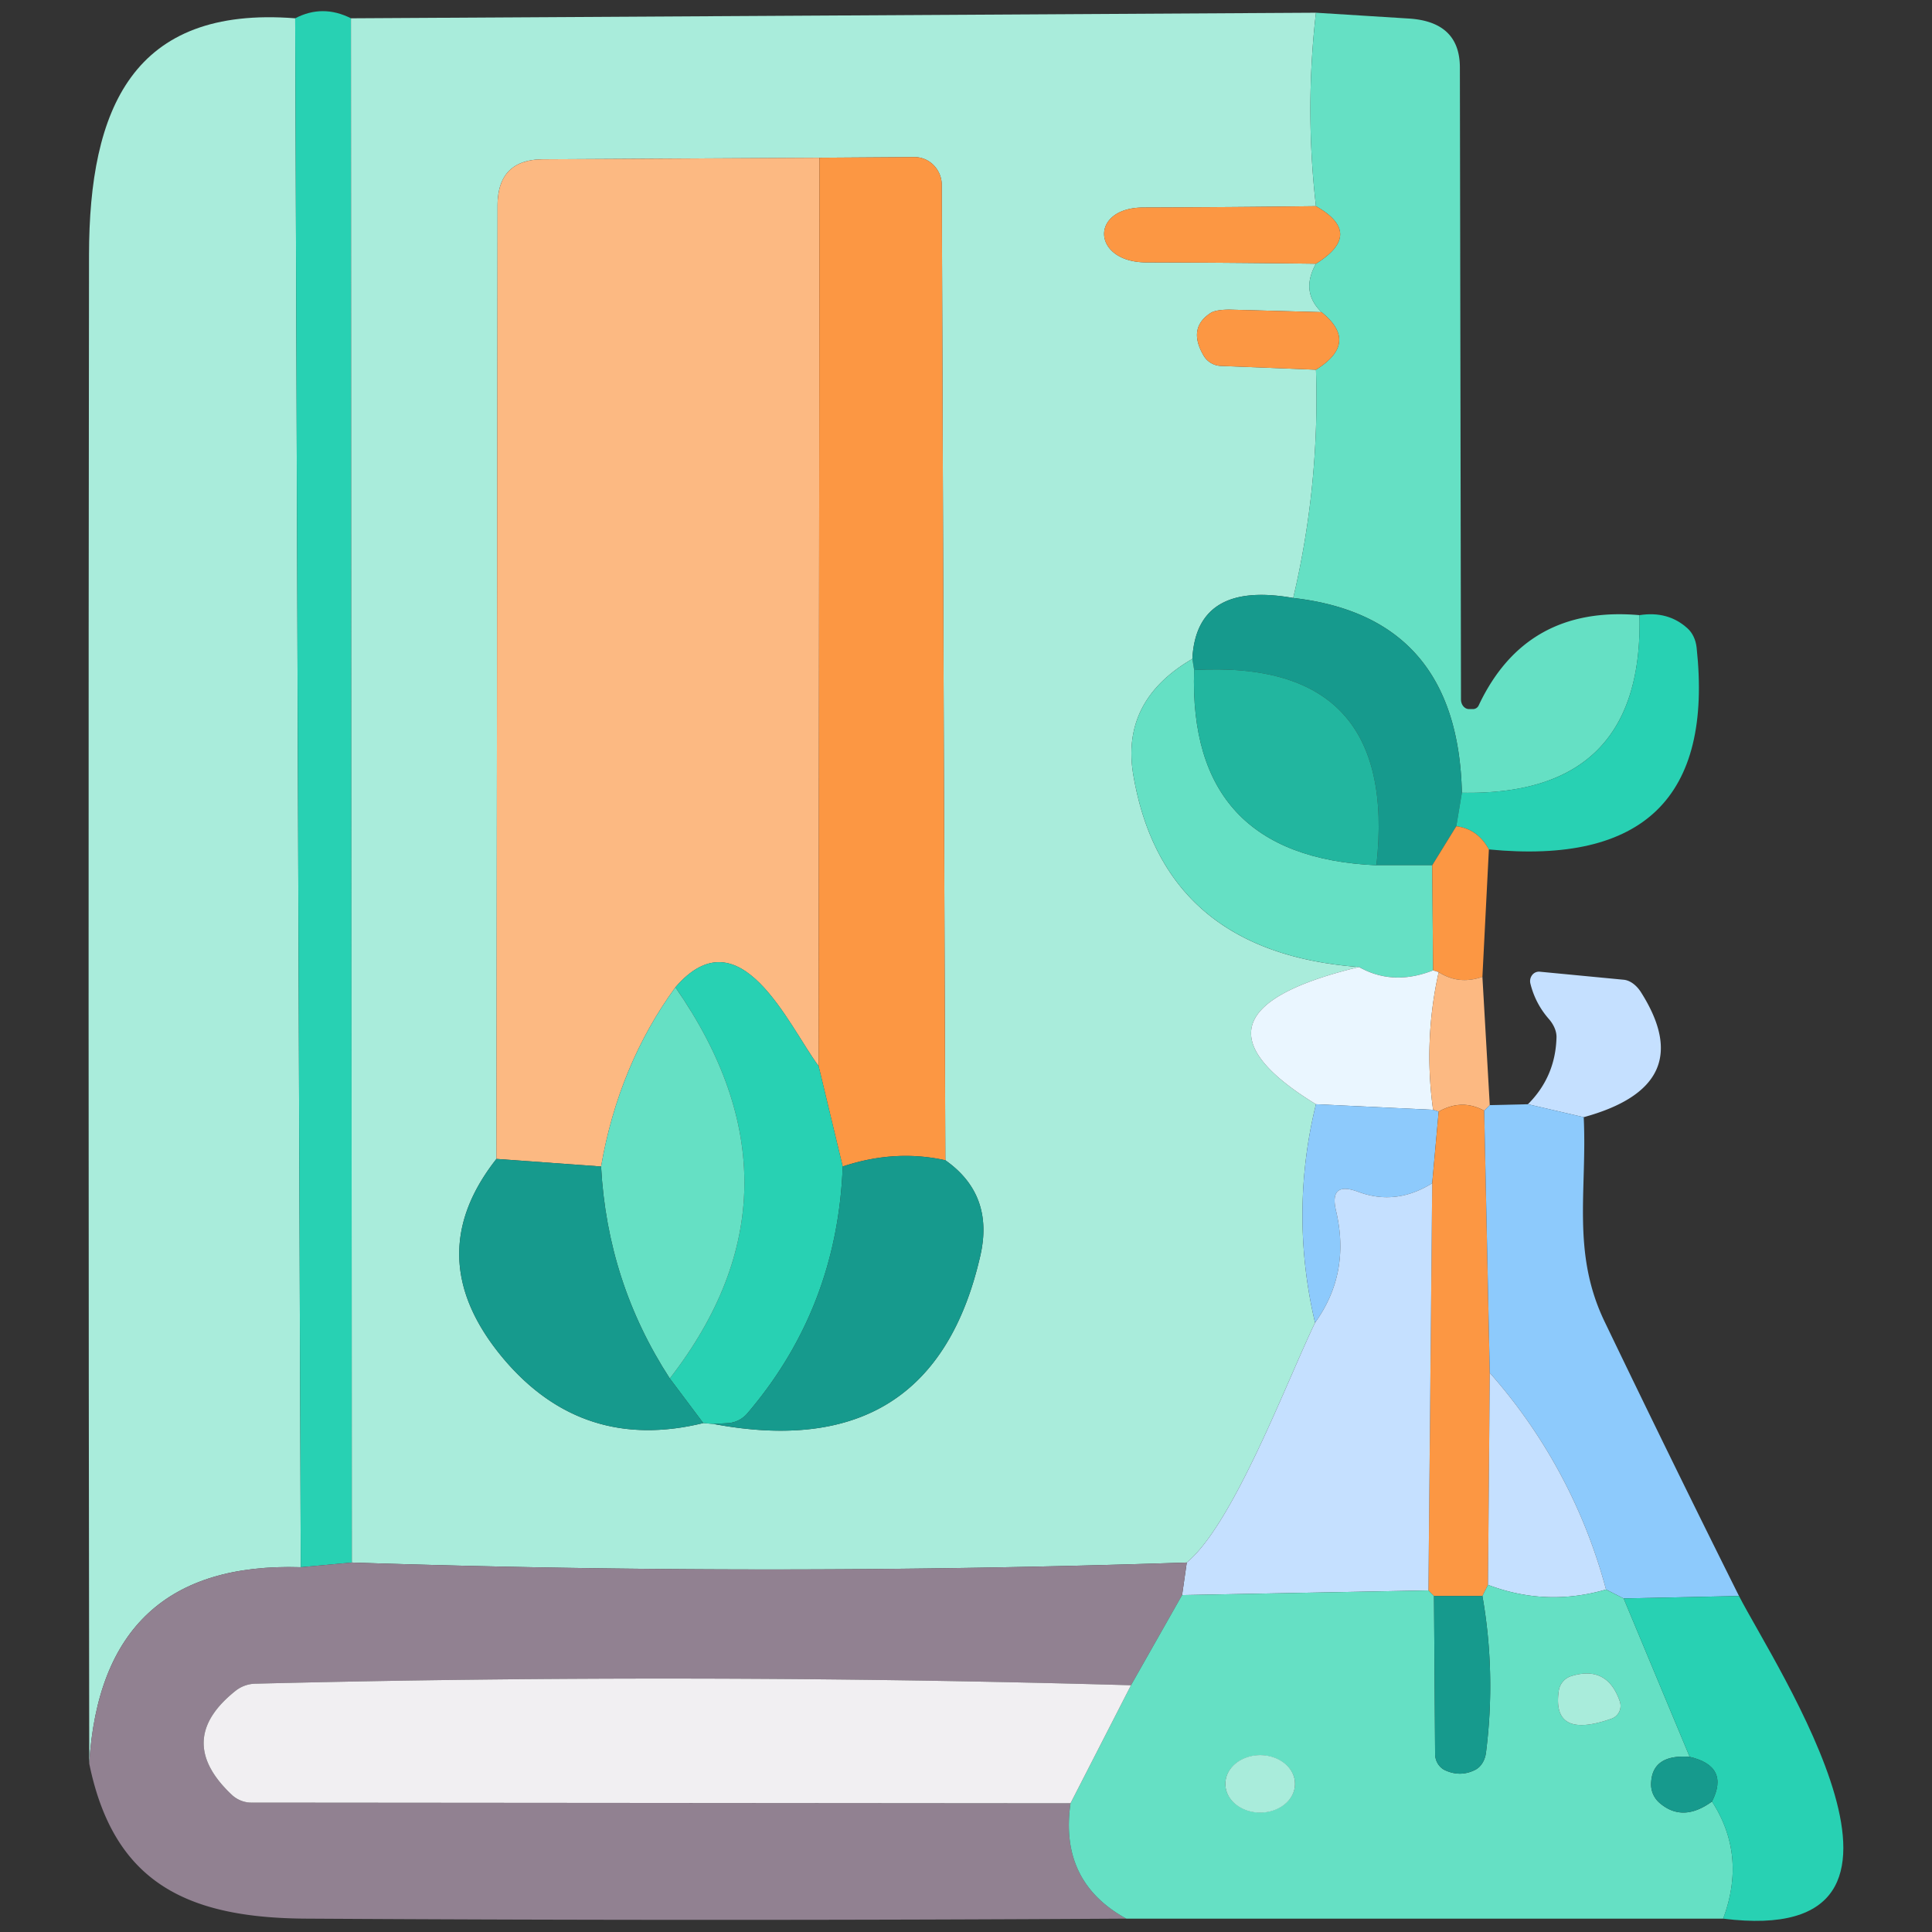
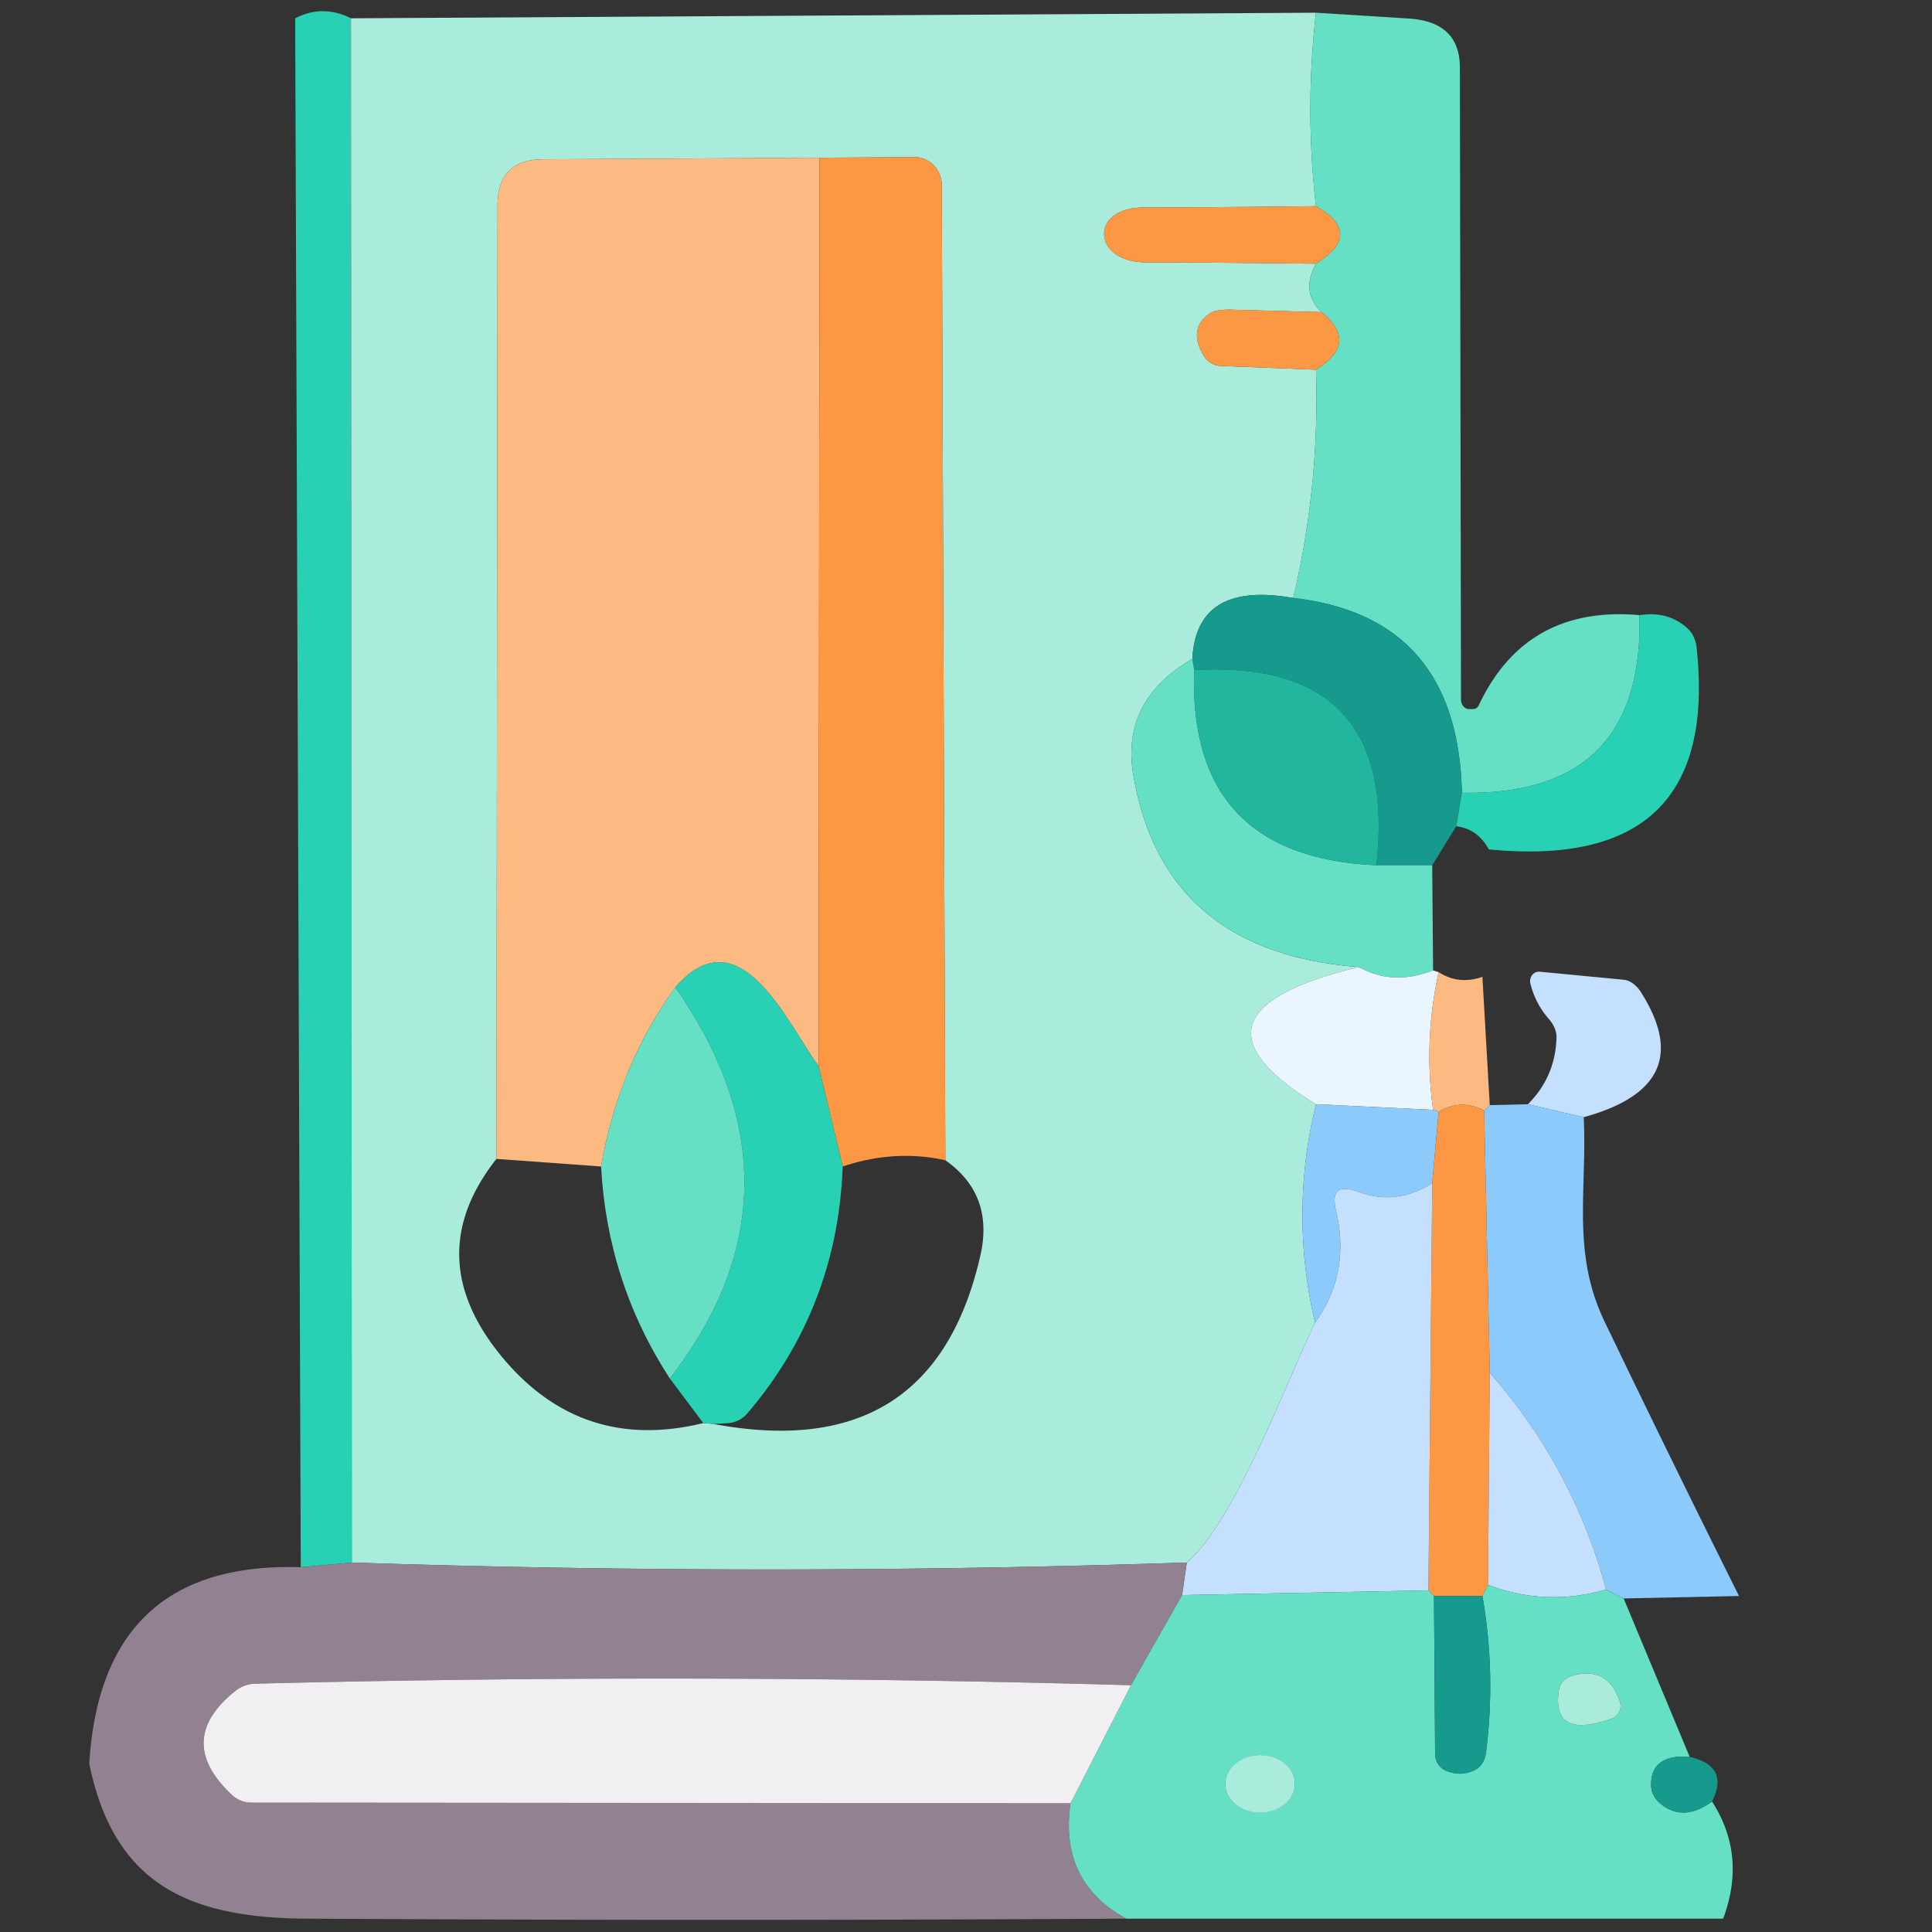
<svg xmlns="http://www.w3.org/2000/svg" class="icon" width="200px" height="200.00px" viewBox="0 0 1024 1024" version="1.1">
  <rect x="0" y="0" width="1024" height="1024" fill="#333333" stroke="none" />
-   <path d="M156.449 9.697l2.956 820.959C89.064 828.445 51.694 863.142 47.295 934.725 46.893 668.085 46.846 401.527 47.177 135.053 47.295 57.592 70.356 2.956 156.449 9.697z" fill="#A9ECDB" />
  <path d="M186.014 9.697l0.473 818.476-27.081 2.483L156.449 9.697c9.697-5.05 19.548-5.05 29.565 0z" fill="#28D1B3" />
  <path d="M697.487 6.741a445.958 445.958 0 0 0 0 102.531c-30.511 0.39-61.022 0.627-91.533 0.71-28.619 0.118-27.2 28.974 1.537 29.092 29.955 0.083 59.958 0.319 89.996 0.71-5.523 9.851-4.541 18.413 2.956 25.662l-47.54-1.301c-5.132-0.154-9.248 0.473-11.116 1.656-8.278 5.286-9.579 12.808-3.903 22.588a11.116 11.116 0 0 0 9.224 5.558l50.379 2.01a457.488 457.488 0 0 1-12.062 120.98c-34.224-6.067-52.034 4.695-53.453 32.285-25.473 14.818-35.88 35.478-31.221 61.968 10.797 62.358 50.651 96.145 119.561 101.349-67.727 16.32-75.331 40.563-22.824 72.73a245.649 245.649 0 0 0-0.473 115.776c-15.256 31.694-43.283 106.67-67.999 127.129a6679.015 6679.015 0 0 1-442.528 0L186.014 9.697l511.473-2.956z m-434.368 607.5c-27.519 34.922-26.254 70.246 3.784 105.961 27.98 33.113 63.269 44.466 105.842 34.059l5.44 0.473c77.413 14.51 124.563-15.256 141.439-89.286 4.884-21.523-1.301-38.352-18.567-50.497l-1.892-516.795c0-3.95-1.526-7.746-4.234-10.537a14.191 14.191 0 0 0-10.194-4.364l-50.379 0.355-146.642 0.828c-16.012 0.083-24.007 8.278-24.007 24.598l-0.591 505.206z" fill="#A9ECDB" />
  <path d="M697.487 6.741l49.078 3.075c18.129 1.1 27.2 9.78 27.2 26.017l0.591 334.912c0 2.803 1.904 5.085 4.257 5.085h2.247a3.359 3.359 0 0 0 2.956-2.129c16.71-35.324 45.092-51.206 85.147-47.659 1.573 64.014-29.801 95.4-94.135 94.135-1.419-62.205-31.221-96.618-89.404-103.241a457.488 457.488 0 0 0 12.062-120.98c15.374-9.544 16.355-19.714 2.956-30.511-7.498-7.249-8.479-15.811-2.956-25.662 17.1-10.643 17.1-20.814 0-30.511a445.958 445.958 0 0 1 0-102.531z" fill="#65E0C4" />
  <path d="M697.487 109.272c17.1 9.697 17.1 19.868 0 30.511-30.038-0.39-60.04-0.627-89.996-0.71-28.737-0.118-30.156-28.974-1.537-29.092 30.511-0.083 61.022-0.319 91.533-0.71zM700.444 165.445c13.399 10.797 12.417 20.967-2.956 30.511l-50.379-2.01a11.116 11.116 0 0 1-9.224-5.558c-5.676-9.78-4.376-17.301 3.903-22.588 1.869-1.183 5.984-1.809 11.116-1.656l47.54 1.301z" fill="#FC9743" />
  <path d="M685.425 316.936c58.184 6.623 87.985 41.036 89.404 103.241l-2.956 17.739-12.772 20.695h-29.565c8.042-73.085-24.172-107.581-96.618-103.477l-0.946-5.913c1.419-27.59 19.229-38.352 53.453-32.285z" fill="#169A8D" />
  <path d="M868.964 326.042c10.088-1.573 18.567 0.745 25.426 6.977 2.649 2.365 4.387 5.996 4.849 10.17 8.586 79.317-28.11 114.984-110.1 107.025-3.95-7.249-9.697-11.353-17.266-12.299l2.956-17.739c64.333 1.265 95.708-30.121 94.135-94.135z" fill="#28D1B3" />
  <path d="M631.971 349.221l0.946 5.913c-2.211 65.989 29.991 100.485 96.618 103.477h29.565l0.473 55.7c-14.191 5.594-27.283 5.002-39.262-1.774-68.91-5.203-108.763-38.99-119.561-101.349-4.659-26.49 5.747-47.15 31.221-61.968z" fill="#65E0C4" />
  <path d="M729.536 458.611c-66.628-2.992-98.83-37.488-96.618-103.477 72.446-4.104 104.66 30.393 96.618 103.477z" fill="#22B69F" />
-   <path d="M771.873 437.916c7.569 0.946 13.316 5.05 17.266 12.299l-3.43 67.526c-8.361 2.921-16.083 2.093-23.179-2.483l-2.956-0.946-0.473-55.7 12.772-20.695z" fill="#FC9743" />
  <path d="M720.311 512.538c11.98 6.776 25.071 7.368 39.262 1.774l2.956 0.946a204.708 204.708 0 0 0-2.956 72.966l-62.086-2.956c-52.507-32.167-44.903-56.41 22.824-72.73z" fill="#EAF6FF" />
  <path d="M762.53 515.258c7.096 4.577 14.818 5.404 23.179 2.483l3.903 67.999-2.956 2.956c-7.888-4.34-15.93-4.175-24.125 0.473l-2.956-0.946a204.708 204.708 0 0 1 2.956-72.966z" fill="#FCB982" />
  <path d="M839.399 592.127l-29.565-6.859c9.697-9.697 14.735-21.44 15.137-35.241 0.154-3.24-1.336-6.871-4.139-10.052-4.73-5.44-7.971-11.672-9.697-18.685a5.322 5.322 0 0 1 0.97-4.529 4.529 4.529 0 0 1 3.997-1.738l44.466 4.257c3.276 0.296 6.658 2.72 9.106 6.504 20.967 32.959 10.88 55.074-30.274 66.344z" fill="#C5E0FF" />
  <path d="M697.487 585.268l62.086 2.956 2.956 0.946-3.43 37.961c-12.855 8.042-25.982 9.544-39.38 4.494-10.253-3.784-14.12-0.39-11.589 10.17 5.203 21.996 1.49 41.746-11.116 59.248a245.649 245.649 0 0 1 0.473-115.776z" fill="#8DCAFC" />
  <path d="M786.655 588.697l2.956 138.955-0.946 112.347-2.956 5.913h-25.662l-2.956-2.956 2.01-215.824 3.43-37.961c8.195-4.648 16.237-4.813 24.125-0.473z" fill="#FC9743" />
  <path d="M789.612 585.741l20.222-0.473 29.565 6.859c1.892 38.907-6.504 71.665 10.998 108.208 23.415 48.723 47.186 97.245 71.311 145.578l-61.14 1.301-9.343-4.73a282.783 282.783 0 0 0-61.613-114.83l-2.956-138.955 2.956-2.956z" fill="#8DCAFC" />
  <path d="M759.101 627.131l-2.01 215.824-130.559 2.483 2.483-17.266c24.716-20.459 52.744-95.436 67.999-127.129 12.606-17.502 16.32-37.252 11.116-59.248-2.531-10.561 1.336-13.955 11.589-10.17 13.399 5.05 26.526 3.548 39.38-4.494zM789.612 727.652a282.783 282.783 0 0 1 61.613 114.83c-21.133 6.15-41.982 5.322-62.559-2.483l0.946-112.347z" fill="#C5E0FF" />
  <path d="M186.487 828.173c147.505 4.884 295.011 4.884 442.528 0l-2.483 17.266-27.081 47.777a8663.591 8663.591 0 0 0-463.815-0.828 17.384 17.384 0 0 0-10.643 3.666c-22.079 17.502-22.706 35.986-1.892 55.464 2.649 2.507 6.422 3.903 10.525 3.903l433.777 0.355c-4.021 27.756 5.83 48.132 29.565 61.14a36319.462 36319.462 0 0 1-434.723 0c-63.387-0.355-102.058-19.158-114.948-82.191 4.411-71.583 41.781-106.28 112.11-104.069l27.081-2.483z" fill="#918191" />
  <path d="M788.666 839.999c20.577 7.805 41.426 8.633 62.559 2.483l9.343 4.73 35.005 83.964c-13.564-1.029-20.388 3.867-20.459 14.664 0 3.82 1.738 7.462 4.73 9.934 8.113 6.859 17.301 6.54 27.555-0.946 12.299 19.075 14.262 39.771 5.913 62.086h-316.345c-23.735-13.009-33.586-33.385-29.565-61.14l32.048-62.559 27.081-47.777 130.559-2.483 2.956 2.956 0.591 83.61c0 3.938 2.176 7.427 5.558 8.869 5.357 2.365 10.596 2.247 15.729-0.355 3.027-1.561 5.156-4.979 5.676-9.106 3.548-27.909 2.909-55.582-1.892-83.018l2.956-5.913z m65.398 70.956a7.214 7.214 0 0 0 4.494-9.106c-4.423-12.926-13.009-17.42-25.781-13.482a9.579 9.579 0 0 0-6.623 7.923c-2.448 17.183 6.859 22.079 27.909 14.664z m-167.692 34.532c0-8.361-8.266-15.137-18.449-15.137-10.194 0-18.449 6.776-18.449 15.137 0 4.021 1.939 7.864 5.404 10.703 3.453 2.838 8.148 4.435 13.044 4.435 4.896 0 9.579-1.597 13.044-4.435 3.453-2.838 5.404-6.694 5.404-10.703z" fill="#65E0C4" />
  <path d="M760.047 845.912h25.662c4.801 27.436 5.44 55.109 1.892 83.018-0.52 4.127-2.649 7.545-5.676 9.106-5.132 2.602-10.371 2.72-15.729 0.355a9.496 9.496 0 0 1-5.558-8.869l-0.591-83.61z" fill="#169A8D" />
-   <path d="M860.567 847.213l61.14-1.301c19.04 37.134 119.088 186.969-8.396 171.004 8.349-22.316 6.386-43.011-5.913-62.086 6.303-12.453 2.365-20.341-11.826-23.652l-35.005-83.964z" fill="#28D1B3" />
  <path d="M599.45 893.216l-32.048 62.559-433.777-0.355a15.256 15.256 0 0 1-10.525-3.903c-20.814-19.477-20.187-37.961 1.892-55.464a17.384 17.384 0 0 1 10.643-3.666 8663.591 8663.591 0 0 1 463.815 0.828z" fill="#F1EFF2" />
  <path d="M895.572 931.177c14.191 3.311 18.129 11.199 11.826 23.652-10.253 7.486-19.442 7.805-27.555 0.946a12.89 12.89 0 0 1-4.73-9.934c0.071-10.797 6.895-15.693 20.459-14.664z" fill="#169A8D" />
  <path d="M434.359 83.61l-0.473 481.435c-15.965-21.405-41.627-81.599-75.923-41.746-20.033 27.519-33.16 59.165-39.38 94.963l-55.464-4.021 0.591-505.206c0-16.32 7.994-24.515 24.007-24.598l146.642-0.828z" fill="#FCB982" />
  <path d="M434.359 83.61l50.379-0.355a14.191 14.191 0 0 1 10.194 4.364c2.72 2.791 4.234 6.587 4.234 10.537l1.892 516.795c-17.822-3.938-35.951-2.838-54.399 3.311l-12.772-53.217 0.473-481.435z" fill="#FC9743" />
  <path d="M433.886 565.045l12.772 53.217c-1.892 49.988-18.732 93.579-50.497 130.795a14.818 14.818 0 0 1-9.816 5.203l-8.16 0.473-5.44-0.473-17.739-23.652c51.715-66.698 52.697-135.798 2.956-207.309 34.295-39.854 59.958 20.341 75.923 41.746z" fill="#28D1B3" />
  <path d="M357.964 523.299c49.74 71.512 48.758 140.611-2.956 207.309-22.079-33.976-34.224-71.429-36.424-112.347 6.22-35.797 19.347-67.444 39.38-94.963z" fill="#65E0C4" />
-   <path d="M318.583 618.262c2.2 40.918 14.345 78.371 36.424 112.347l17.739 23.652c-42.574 10.407-77.862-0.946-105.842-34.059-30.038-35.714-31.303-71.039-3.784-105.961l55.464 4.021zM501.058 614.951c17.266 12.145 23.451 28.974 18.567 50.497-16.876 74.031-64.026 103.797-141.439 89.286l8.16-0.473c3.631-0.296 7.155-2.164 9.816-5.203 31.765-37.216 48.605-80.807 50.497-130.795 18.449-6.15 36.578-7.249 54.399-3.311z" fill="#169A8D" />
  <path d="M854.063 910.955c-21.05 7.415-30.357 2.519-27.909-14.664a9.579 9.579 0 0 1 6.623-7.923c12.772-3.938 21.358 0.556 25.781 13.482a7.214 7.214 0 0 1-4.494 9.106z" fill="#A9ECDB" />
  <path d="M649.474 945.487a18.449 15.137 0 1 0 36.897 0 18.449 15.137 0 1 0-36.897 0Z" fill="#A9ECDB" />
</svg>